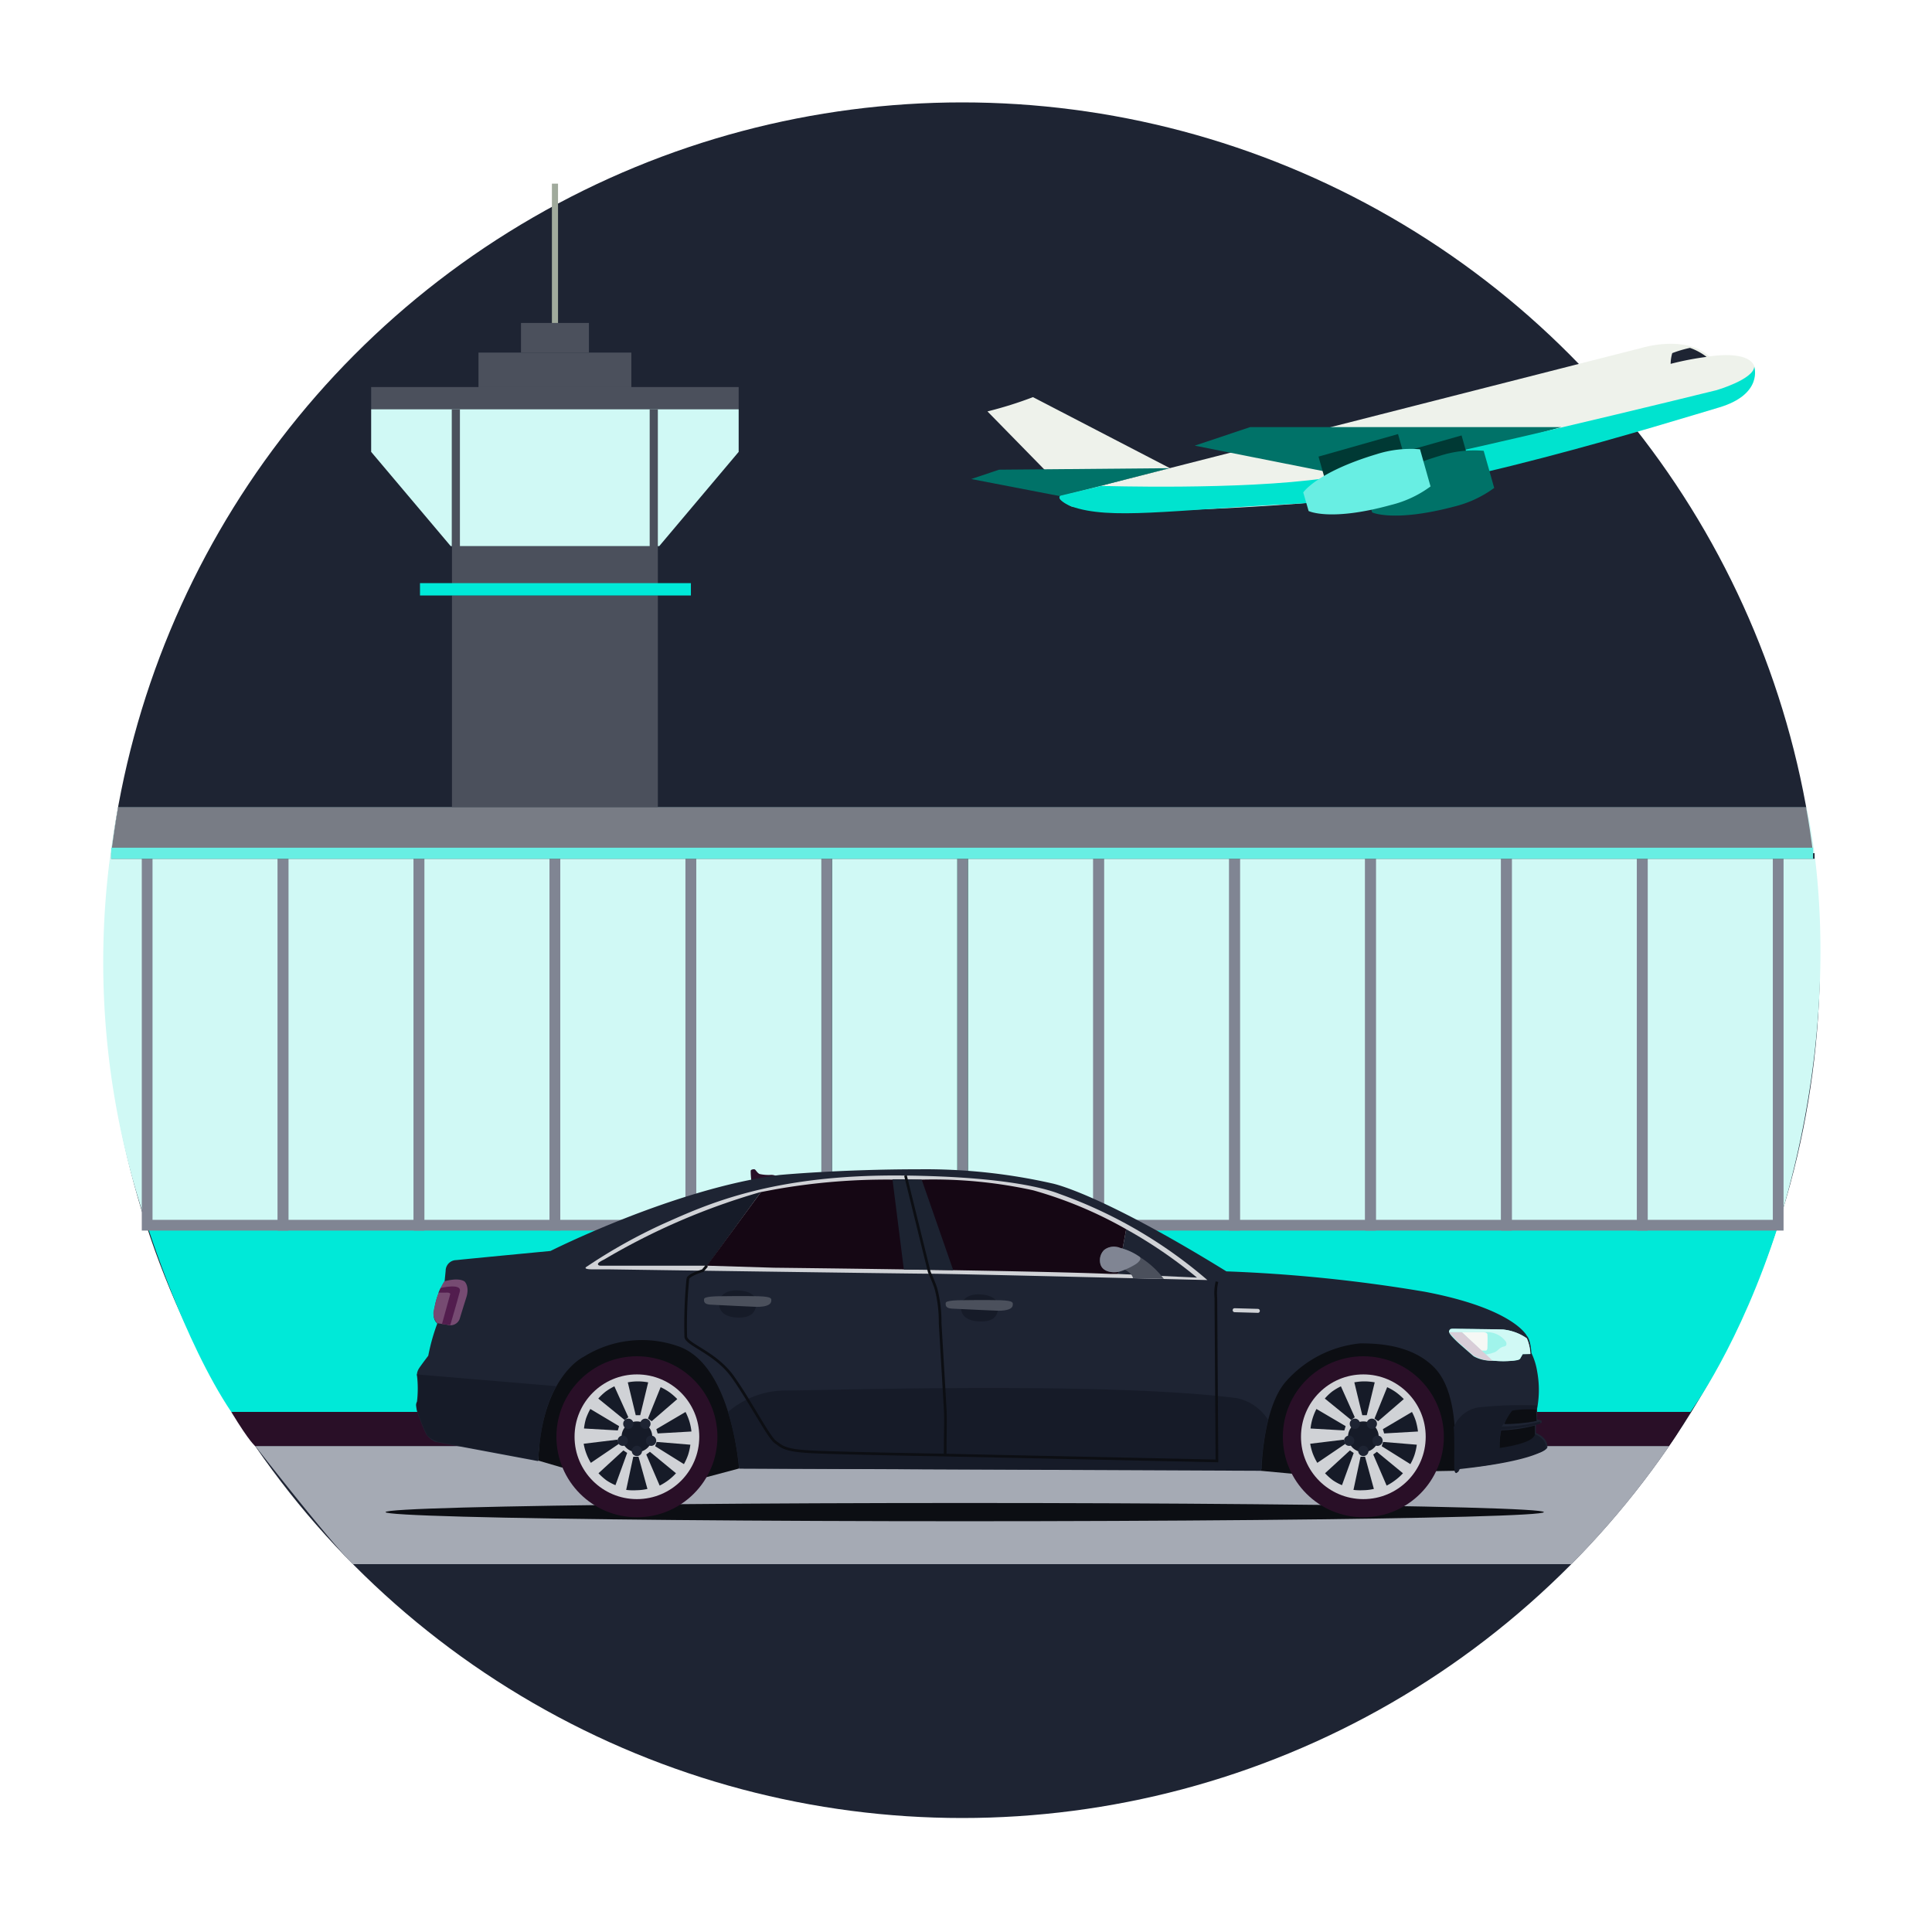
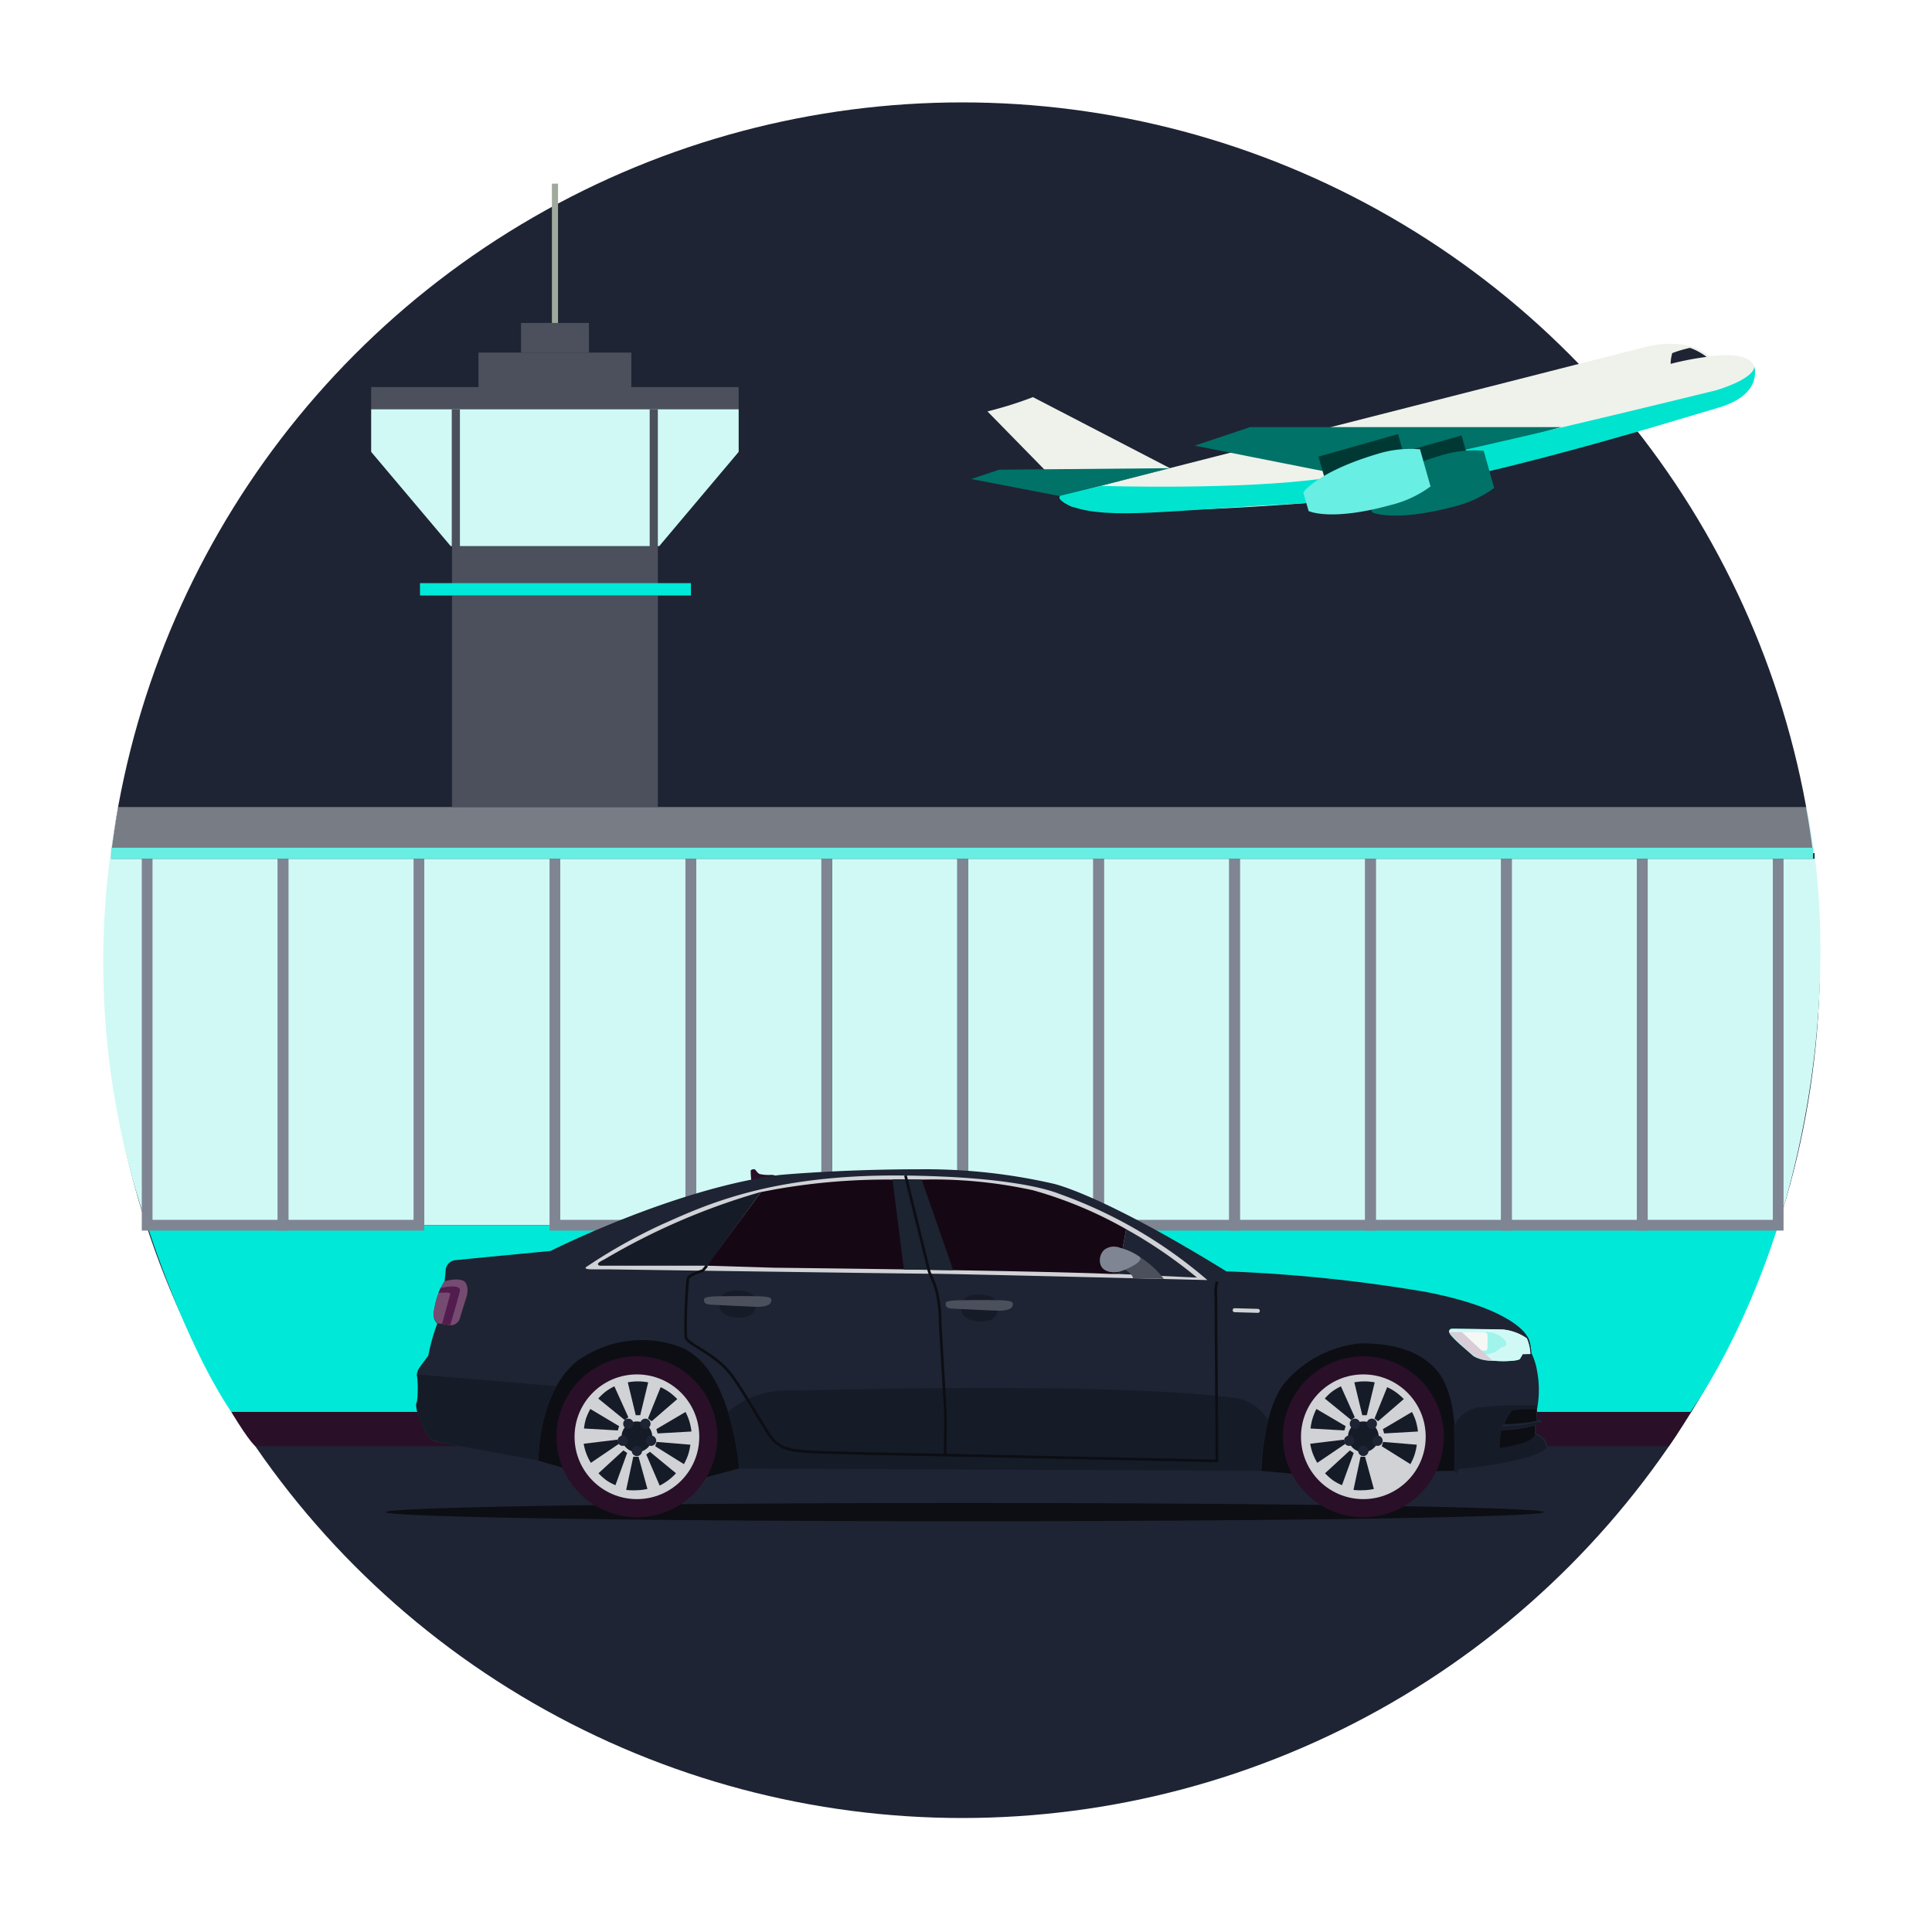
<svg xmlns="http://www.w3.org/2000/svg" viewBox="0 0 180 180">
  <defs>
    <style>.cls-1{fill:#0c0e13;}.cls-2{fill:#1e2433;}.cls-3{fill:#d0f9f5;}.cls-4{fill:#00e9d8;}.cls-5{fill:#290f27;}.cls-6{fill:#a5aab4;}.cls-21,.cls-7,.cls-8{fill:none;stroke-miterlimit:10;}.cls-7{stroke:#808593;}.cls-8{stroke:#006b4d;}.cls-9{fill:#4b505c;}.cls-10{fill:#a0aa9c;}.cls-11{fill:#787c85;}.cls-12{fill:#eef2eb;}.cls-13{fill:#007268;}.cls-14{fill:#00e3cf;}.cls-15{fill:#003934;}.cls-16{fill:#68eee3;}.cls-17{fill:#161b28;}.cls-18{fill:#d0d2d6;}.cls-19{fill:#a0f4eb;}.cls-20{fill:#764b72;}.cls-21{stroke:#0c0e13;stroke-width:0.25px;}.cls-22{fill:#150714;}.cls-23{fill:#f6f8f5;}.cls-24{fill:#521d4e;}.cls-25{fill:#1c2331;}.cls-26{fill:#808593;}.cls-27{fill:#d8cdd7;}</style>
  </defs>
  <g id="IKONY">
    <path class="cls-1" d="M-1370.8,4834.38s0,247.29,174.52,279.8c165,30.73,343.1,2.74,452.2-19.23s228.45-180,145.65-268.42c-74.6-79.67-.4-159.71-95.64-211.84s-159.6-2.84-227.75-22.12-102.13-95-255.63-36.75S-1362.18,4705.6-1370.8,4834.38Z" />
  </g>
  <g id="GRAFIKA_NEW" data-name="GRAFIKA NEW">
    <circle class="cls-2" cx="89.64" cy="89.46" r="79.92" />
    <path class="cls-3" d="M11,75.22H168.3s4.27,16.59-2.62,38.92h-152A75.9,75.9,0,0,1,11,75.22Z" />
    <path class="cls-4" d="M13.71,114.14s3.41,10.82,7.84,17.41H157.49s4.67-6.3,8.19-17.41Z" />
    <path class="cls-5" d="M21.55,131.55H157.49s-1.1,1.93-2,3.18H23.79S23.33,134.48,21.55,131.55Z" />
-     <path class="cls-6" d="M155.51,134.73H23.79s6.92,8.88,9.08,11H146.41A80.31,80.31,0,0,0,155.51,134.73Z" />
    <rect class="cls-7" x="51.7" y="79.49" width="12.66" height="34.66" />
    <rect class="cls-8" x="77.03" y="79.49" width="12.66" height="34.66" />
    <rect class="cls-7" x="102.36" y="79.49" width="12.66" height="34.66" />
    <rect class="cls-7" x="127.69" y="79.49" width="12.66" height="34.66" />
    <rect class="cls-9" x="42.11" y="55.47" width="19.18" height="19.75" />
    <rect class="cls-9" x="42.11" y="50.88" width="19.18" height="4.02" />
    <rect class="cls-9" x="34.58" y="36.06" width="34.24" height="2.07" />
    <rect class="cls-9" x="44.58" y="32.85" width="14.24" height="3.22" />
    <rect class="cls-9" x="48.54" y="30.09" width="6.33" height="2.76" />
    <rect class="cls-10" x="51.42" y="17.11" width="0.57" height="12.98" />
    <polygon class="cls-3" points="51.7 38.13 34.58 38.13 34.58 42.1 41.99 50.88 51.7 50.88 61.42 50.88 68.82 42.1 68.82 38.13 51.7 38.13" />
    <rect class="cls-9" x="42.09" y="38.13" width="0.76" height="12.81" />
    <rect class="cls-9" x="60.53" y="38.13" width="0.76" height="12.81" />
    <path class="cls-11" d="M10.36,79.49H168.92c-.18-1.44-.39-2.86-.65-4.27H11C10.76,76.63,10.54,78.05,10.36,79.49Z" />
    <path class="cls-12" d="M98.92,46.18,153,32.4s4.06-1.24,6.24.81c0,0,3.67-.64,4.22.95,0,0,.59,2.67-3.31,3.81s-26.46,8-39,8.94-18.51.72-21.32.27C99.83,47.18,98.17,46.37,98.92,46.18Z" />
    <path class="cls-12" d="M92,38.33A36.3,36.3,0,0,0,96.24,37L109,43.62,99.51,46Z" />
    <polygon class="cls-13" points="145.48 39.79 127.5 44.73 111.31 41.52 116.48 39.79 145.48 39.79" />
    <polygon class="cls-13" points="108.98 43.62 98.79 46.23 90.49 44.63 93.08 43.76 108.98 43.62" />
    <path class="cls-2" d="M159,33.25a27.7,27.7,0,0,0-3.35.65,3.72,3.72,0,0,1,.15-1,11.67,11.67,0,0,1,1.65-.49A5.64,5.64,0,0,1,159,33.25Z" />
    <path class="cls-14" d="M102.61,45.27s13,.41,20.81-.71,36.51-8.21,36.51-8.21,3.44-1,3.51-2.19c0,0,.87,2.58-3.31,3.81s-26.69,8.32-39,8.94-17.66,1.55-21.32.27c-.33-.12-1.46-.7-1-1Z" />
    <rect class="cls-15" x="128.91" y="41.58" width="7.7" height="2.1" transform="translate(-6.6 37.83) rotate(-15.83)" />
    <path class="cls-13" d="M134.17,42.46c-5.58,1.67-6.82,3.55-6.82,3.55l.25.87.24.86s2,.95,7.67-.55a10.5,10.5,0,0,0,3.7-1.73l-.49-1.74L138.23,42A10.4,10.4,0,0,0,134.17,42.46Z" />
    <rect class="cls-15" x="122.98" y="41.45" width="7.7" height="2.1" transform="translate(-6.78 36.21) rotate(-15.83)" />
    <path class="cls-16" d="M128.24,42.32c-5.58,1.68-6.82,3.56-6.82,3.56l.25.86.25.87s2,1,7.66-.56a10.33,10.33,0,0,0,3.7-1.73l-.49-1.73-.49-1.73A10.43,10.43,0,0,0,128.24,42.32Z" />
    <rect class="cls-4" x="39.13" y="54.33" width="25.24" height="1.15" />
    <rect class="cls-7" x="13.71" y="79.49" width="12.66" height="34.66" />
    <rect class="cls-7" x="26.37" y="79.49" width="12.66" height="34.66" />
-     <rect class="cls-7" x="39.04" y="79.49" width="12.66" height="34.66" />
    <rect class="cls-7" x="64.37" y="79.49" width="12.66" height="34.66" />
    <rect class="cls-7" x="89.69" y="79.49" width="12.66" height="34.66" />
    <rect class="cls-7" x="115.02" y="79.49" width="12.66" height="34.66" />
    <rect class="cls-7" x="140.35" y="79.49" width="12.66" height="34.66" />
    <rect class="cls-7" x="153.01" y="79.49" width="12.66" height="34.66" />
    <path class="cls-5" d="M70,110a7.73,7.73,0,0,1-.06-.92c0-.12.29-.17.38-.13s.23.33.45.43a4,4,0,0,0,1.09.08c.21,0,.44.07.48.15A23.49,23.49,0,0,0,70,110Z" />
    <polygon class="cls-1" points="68.84 136.82 65.83 137.62 52.34 136.72 50.15 136.08 50.67 124.52 69.62 124.95 68.84 136.82" />
    <polygon class="cls-1" points="117.45 137.03 117.74 125.11 135.23 124.56 136.3 136.41 135.56 137.03 120.36 137.3 117.45 137.03" />
    <path class="cls-2" d="M68.85,136.82s-.64-9.72-5.71-11.41a10.22,10.22,0,0,0-8.76,1s-3.92,1.8-4.24,9.72l-9.61-1.8a2.15,2.15,0,0,1-.84-.73c-.22-.43-.74-1.8-.74-1.8s-.32-.95-.11-1.16a10.24,10.24,0,0,0,0-2.54,1.24,1.24,0,0,1,.21-.63c.21-.32.85-1.16.85-1.16a18.67,18.67,0,0,1,.84-3,1,1,0,0,1-.32-.85,6.52,6.52,0,0,1,1-3.06l.1-1a1,1,0,0,1,1-1c1-.11,8.77-.85,8.77-.85s11.52-5.81,21.34-7.08c0,0,5.6-.53,13-.53a53.48,53.48,0,0,1,12.37,1.31s4.21.76,16.26,8.2a141.8,141.8,0,0,1,18.49,1.9c8.35,1.59,9.51,4.12,9.51,4.12s.32.22.42,1.59a6.14,6.14,0,0,1,.53,1.69,9.52,9.52,0,0,1,0,3.49v1l.42.11v.21l-.53.11v.84s1.17.42,1.06,1.37c0,0-.11.22-.63.43a30.65,30.65,0,0,1-7.5,1.48s-.43,1.26-.43-.85.11-6.44-2-8.56-5.29-2.22-6.87-2.22a10.62,10.62,0,0,0-6.87,3.49c-2.22,2.43-2.32,8.24-2.32,8.24H88.6Z" />
    <path class="cls-17" d="M135.43,133a3,3,0,0,1,2.27-1.87,37,37,0,0,1,5.42-.19h.1s0,.16-.1.39c0,0,0,.95,0,1s0,.22-3,.3a1.86,1.86,0,0,1-.23.27,13,13,0,0,0,3.61-.46v.21a20.64,20.64,0,0,1-3.67.56,11,11,0,0,0-.14,1.64s3-.27,3.28-1.25c0,0,1.16.44,1.06,1.37,0,0-.79,1.12-8.13,1.91,0,0-.12.38-.21.36s-.18,0-.2-.53S135.53,133.31,135.43,133Z" />
    <path class="cls-17" d="M67.83,131.55a8.22,8.22,0,0,1,5.46-2c3.51,0,29.9-.86,42,.72a4.6,4.6,0,0,1,2.85,2,27.87,27.87,0,0,0-.66,4.76l-48.6-.21A29.57,29.57,0,0,0,67.83,131.55Z" />
    <ellipse class="cls-1" cx="89.88" cy="140.88" rx="53.96" ry="0.85" />
    <circle class="cls-5" cx="59.34" cy="133.86" r="7.5" />
    <circle class="cls-18" cx="59.34" cy="133.86" r="5.81" />
    <circle class="cls-17" cx="59.34" cy="133.86" r="1.43" />
    <path class="cls-17" d="M59.44,128.7a5.18,5.18,0,0,0-.95.09l.74,3.06h.42l.74-3.06A5.46,5.46,0,0,0,59.44,128.7Z" />
    <path class="cls-17" d="M62.38,129.72a5.21,5.21,0,0,0-.83-.48l-1.18,2.92.18.13.17.12,2.38-2.06A5.76,5.76,0,0,0,62.38,129.72Z" />
    <path class="cls-17" d="M64.23,132.43a5.42,5.42,0,0,0-.36-.88l-2.72,1.6.06.2.06.2,3.15-.18A5,5,0,0,0,64.23,132.43Z" />
    <path class="cls-17" d="M64.11,135.54a5.49,5.49,0,0,0,.21-.94l-3.14-.26-.07.2-.07.2,2.68,1.67A5.57,5.57,0,0,0,64.11,135.54Z" />
    <path class="cls-17" d="M62.28,137.9a5.25,5.25,0,0,0,.7-.64l-2.43-2-.17.13-.17.12,1.25,2.9A5.46,5.46,0,0,0,62.28,137.9Z" />
    <path class="cls-17" d="M59.32,138.84a4.78,4.78,0,0,0,1-.12l-.83-3H59l-.66,3.09A5.13,5.13,0,0,0,59.32,138.84Z" />
    <path class="cls-17" d="M56.5,137.92a4.82,4.82,0,0,0,.84.45l1.09-3-.17-.12-.18-.12-2.32,2.13A5.84,5.84,0,0,0,56.5,137.92Z" />
    <path class="cls-17" d="M54.63,135.43a4.8,4.8,0,0,0,.42.86l2.61-1.77-.08-.2-.07-.19-3.13.38A4.87,4.87,0,0,0,54.63,135.43Z" />
    <path class="cls-17" d="M54.6,132.15a5.17,5.17,0,0,0-.19.94l3.15.18.06-.2.06-.2L55,131.27A5.9,5.9,0,0,0,54.6,132.15Z" />
    <path class="cls-17" d="M56.44,129.64a5.34,5.34,0,0,0-.7.66l2.46,2,.17-.13.17-.13-1.3-2.88A5.9,5.9,0,0,0,56.44,129.64Z" />
    <circle class="cls-2" cx="59.34" cy="135.18" r="0.48" />
    <circle class="cls-2" cx="58.54" cy="132.65" r="0.48" />
    <circle class="cls-2" cx="58.02" cy="134.23" r="0.48" />
    <circle class="cls-2" cx="60.66" cy="134.23" r="0.48" />
    <circle class="cls-2" cx="60.13" cy="132.65" r="0.48" />
    <circle class="cls-5" cx="127.02" cy="133.86" r="7.5" />
    <circle class="cls-18" cx="127.02" cy="133.86" r="5.81" />
    <circle class="cls-17" cx="127.02" cy="133.86" r="1.43" />
    <path class="cls-17" d="M127.13,128.7a5.18,5.18,0,0,0-.95.09l.74,3.06h.42l.74-3.06A5.61,5.61,0,0,0,127.13,128.7Z" />
    <path class="cls-17" d="M130.07,129.72a5.21,5.21,0,0,0-.83-.48l-1.18,2.92.17.13.17.12,2.39-2.06A5.76,5.76,0,0,0,130.07,129.72Z" />
    <path class="cls-17" d="M131.92,132.43a5,5,0,0,0-.37-.88l-2.71,1.6.06.2.06.2,3.15-.18A6.18,6.18,0,0,0,131.92,132.43Z" />
    <path class="cls-17" d="M131.79,135.54a5.49,5.49,0,0,0,.21-.94l-3.14-.26-.06.2-.07.2,2.67,1.67A4.67,4.67,0,0,0,131.79,135.54Z" />
-     <path class="cls-17" d="M130,137.9a5,5,0,0,0,.71-.64l-2.43-2-.17.13-.17.12,1.25,2.9A5.11,5.11,0,0,0,130,137.9Z" />
    <path class="cls-17" d="M127,138.84a4.64,4.64,0,0,0,1-.12l-.82-3h-.42l-.66,3.09A5.08,5.08,0,0,0,127,138.84Z" />
    <path class="cls-17" d="M124.19,137.92a4.82,4.82,0,0,0,.84.45l1.09-3-.18-.12-.17-.12-2.32,2.13A5.84,5.84,0,0,0,124.19,137.92Z" />
    <path class="cls-17" d="M122.31,135.43a5.74,5.74,0,0,0,.42.86l2.61-1.77-.07-.2-.08-.19-3.12.38A5.32,5.32,0,0,0,122.31,135.43Z" />
    <path class="cls-17" d="M122.29,132.15a5.17,5.17,0,0,0-.19.94l3.15.18.06-.2.06-.2-2.72-1.6A5.32,5.32,0,0,0,122.29,132.15Z" />
    <path class="cls-17" d="M124.12,129.64a4.88,4.88,0,0,0-.69.66l2.46,2,.16-.13.17-.13-1.29-2.88A5.66,5.66,0,0,0,124.12,129.64Z" />
    <circle class="cls-2" cx="127.02" cy="135.18" r="0.48" />
    <circle class="cls-2" cx="126.23" cy="132.65" r="0.48" />
    <circle class="cls-2" cx="125.7" cy="134.23" r="0.48" />
    <circle class="cls-2" cx="128.34" cy="134.23" r="0.48" />
    <circle class="cls-2" cx="127.81" cy="132.65" r="0.48" />
    <path class="cls-19" d="M142.59,126.15a4.5,4.5,0,0,0-.33-1.46,4.86,4.86,0,0,0-2.2-.82c-1.1-.05-4.88-.07-4.88-.07a.27.27,0,0,0-.16.32c0,.25,1,1.13,1,1.13l1.27,1.11a3.28,3.28,0,0,0,1.63.41c1.14.07,2.57.07,2.71-.18s.24-.42.24-.42Z" />
    <path class="cls-1" d="M143.12,131.33a9.71,9.71,0,0,0-2.22.09,4.54,4.54,0,0,0-.74,1.26,16,16,0,0,0,3-.3Z" />
    <path class="cls-1" d="M143,132.81a13.88,13.88,0,0,1-3.14.45,7.37,7.37,0,0,0-.14,1.64s3.09-.37,3.28-1.25Z" />
    <path class="cls-18" d="M54.68,118a50,50,0,0,1,7.16-4c3.92-1.74,10-4.59,22.2-4.48,11.06.1,14.39,1.62,14.74,1.74a43.53,43.53,0,0,1,13.71,8s-23.76-.59-25.74-.59-30.19-.41-30.19-.41H55.05S54.25,118.25,54.68,118Z" />
    <path class="cls-17" d="M70.9,111.05l-5,6.87H55.94s-.24,0-.23-.16.57-.41.57-.41A62.25,62.25,0,0,1,70.9,111.05Z" />
    <path class="cls-2" d="M104.92,114.52l-.76,4.17,7.36.34A43.43,43.43,0,0,0,104.92,114.52Z" />
    <path class="cls-20" d="M41.38,119.39s1.26-.41,1.9,0c0,0,.5.44.16,1.51s-.62,2-.62,2a.92.92,0,0,1-1.14.53l-.94-.15a1.36,1.36,0,0,1-.27-1.41A7.23,7.23,0,0,1,41.38,119.39Z" />
    <rect class="cls-18" x="114.85" y="121.91" width="2.53" height="0.37" rx="0.17" transform="translate(3.45 -3.19) rotate(1.6)" />
    <path class="cls-21" d="M65.86,117.92l-.38.46s-1.22.36-1.39.73a43.64,43.64,0,0,0-.2,5.41c0,.73,2.74,1.48,4.34,3.7s3.35,5.64,4,6.12.9.77,3.1.91,12.46.31,12.46.31l25.59.55-.1-15.18a4.84,4.84,0,0,1,.1-1.52" />
    <path class="cls-17" d="M38.84,128.05l13,1.1s-1.48,2.1-1.68,6.93l-9.32-1.74s-.9-.26-1.13-.79a17.7,17.7,0,0,1-.83-2.1c-.08-.38-.14-.67,0-.86a1.09,1.09,0,0,0,.09-.6c0-.17,0-1.32,0-1.44S38.84,128.05,38.84,128.05Z" />
    <path class="cls-17" d="M70.46,121.35c0,.73-.29,1.49-1.85,1.4-1.14-.07-1.62-.6-1.62-1.33s.7-1.2,1.59-1.2C69.7,120.22,70.46,120.62,70.46,121.35Z" />
    <path class="cls-17" d="M93,121.72c0,.73-.28,1.49-1.85,1.39-1.14-.07-1.62-.59-1.62-1.32s.7-1.2,1.6-1.2C92.2,120.59,93,121,93,121.72Z" />
    <path class="cls-9" d="M94.36,121.55c0-.17.11-.37-1.16-.41s-3.79,0-3.79,0-1.28,0-1.3.25,0,.49.57.53,4.15.19,4.15.19S94.37,122.22,94.36,121.55Z" />
    <path class="cls-22" d="M65.86,117.92l6.24.19s24,.26,31.37.58h.69l.76-4.17a38.67,38.67,0,0,0-8.65-3.62,43.61,43.61,0,0,0-10.39-1H83.1a59.63,59.63,0,0,0-10.88.91l-1.32.25Z" />
    <path class="cls-3" d="M138.4,126.19a3.06,3.06,0,0,0,.95-.25c.26-.17.41-.42.78-.49s.17-.45.17-.45a2.15,2.15,0,0,0-1.9-.88c-1.42,0-2.2,0-2.2,0H135s0-.33.41-.32l4.63.07a4.54,4.54,0,0,1,.93.19,4.4,4.4,0,0,1,1.27.63,3.67,3.67,0,0,1,.33,1.46l-.71,0-.24.42a.5.5,0,0,1-.24.13,7.61,7.61,0,0,1-2.3.06l-.16-.09Z" />
    <path class="cls-23" d="M136.2,124.12h2s.35,0,.38.2,0,1.27,0,1.27,0,.24-.16.24H138Z" />
    <path class="cls-24" d="M41.05,120s2-.49,1.79.33-.89,3.13-.89,3.13l-.77-.11.77-2.79s0-.16-.41-.13l-.69,0Z" />
    <path class="cls-25" d="M83.15,109.87l1.06,8.41,4.6.06-2.94-8.44S84,109.86,83.15,109.87Z" />
    <path class="cls-21" d="M84.36,109.52l2.22,9s.46,1,.63,1.58a12.24,12.24,0,0,1,.38,3.17c.13,2.2.43,7.24.47,8,.06,1.09,0,1.88,0,4.32" />
    <path class="cls-9" d="M104.13,118.51s-1.68.26-1.65-1.15a1.18,1.18,0,0,1,1.13-1.18A4.93,4.93,0,0,1,106,117a8.19,8.19,0,0,1,2.43,2.15l-2.88-.07s0-.39-.75-.78A1.93,1.93,0,0,1,104.13,118.51Z" />
    <path class="cls-26" d="M105.78,117.8a5.75,5.75,0,0,1-1.66.71c-.67.09-1.4-.09-1.59-.71a1.4,1.4,0,0,1,.32-1.33,1.5,1.5,0,0,1,1.54-.2,5.44,5.44,0,0,1,1.81.84.28.28,0,0,1,0,.3A1.3,1.3,0,0,1,105.78,117.8Z" />
    <path class="cls-9" d="M71.86,121.18c0-.17.11-.37-1.16-.41s-3.79,0-3.79,0-1.28,0-1.31.25,0,.49.57.53,4.16.2,4.16.2S71.86,121.86,71.86,121.18Z" />
    <path class="cls-27" d="M136.2,124.12l2,1.85.88.81a3.63,3.63,0,0,1-1.85-.52l-1.49-1.33-.59-.64a.2.2,0,0,1-.09-.17Z" />
    <rect class="cls-2" x="10.36" y="79.49" width="158.7" height="0.52" />
    <rect class="cls-16" x="10.36" y="78.98" width="158.56" height="1.03" />
  </g>
</svg>